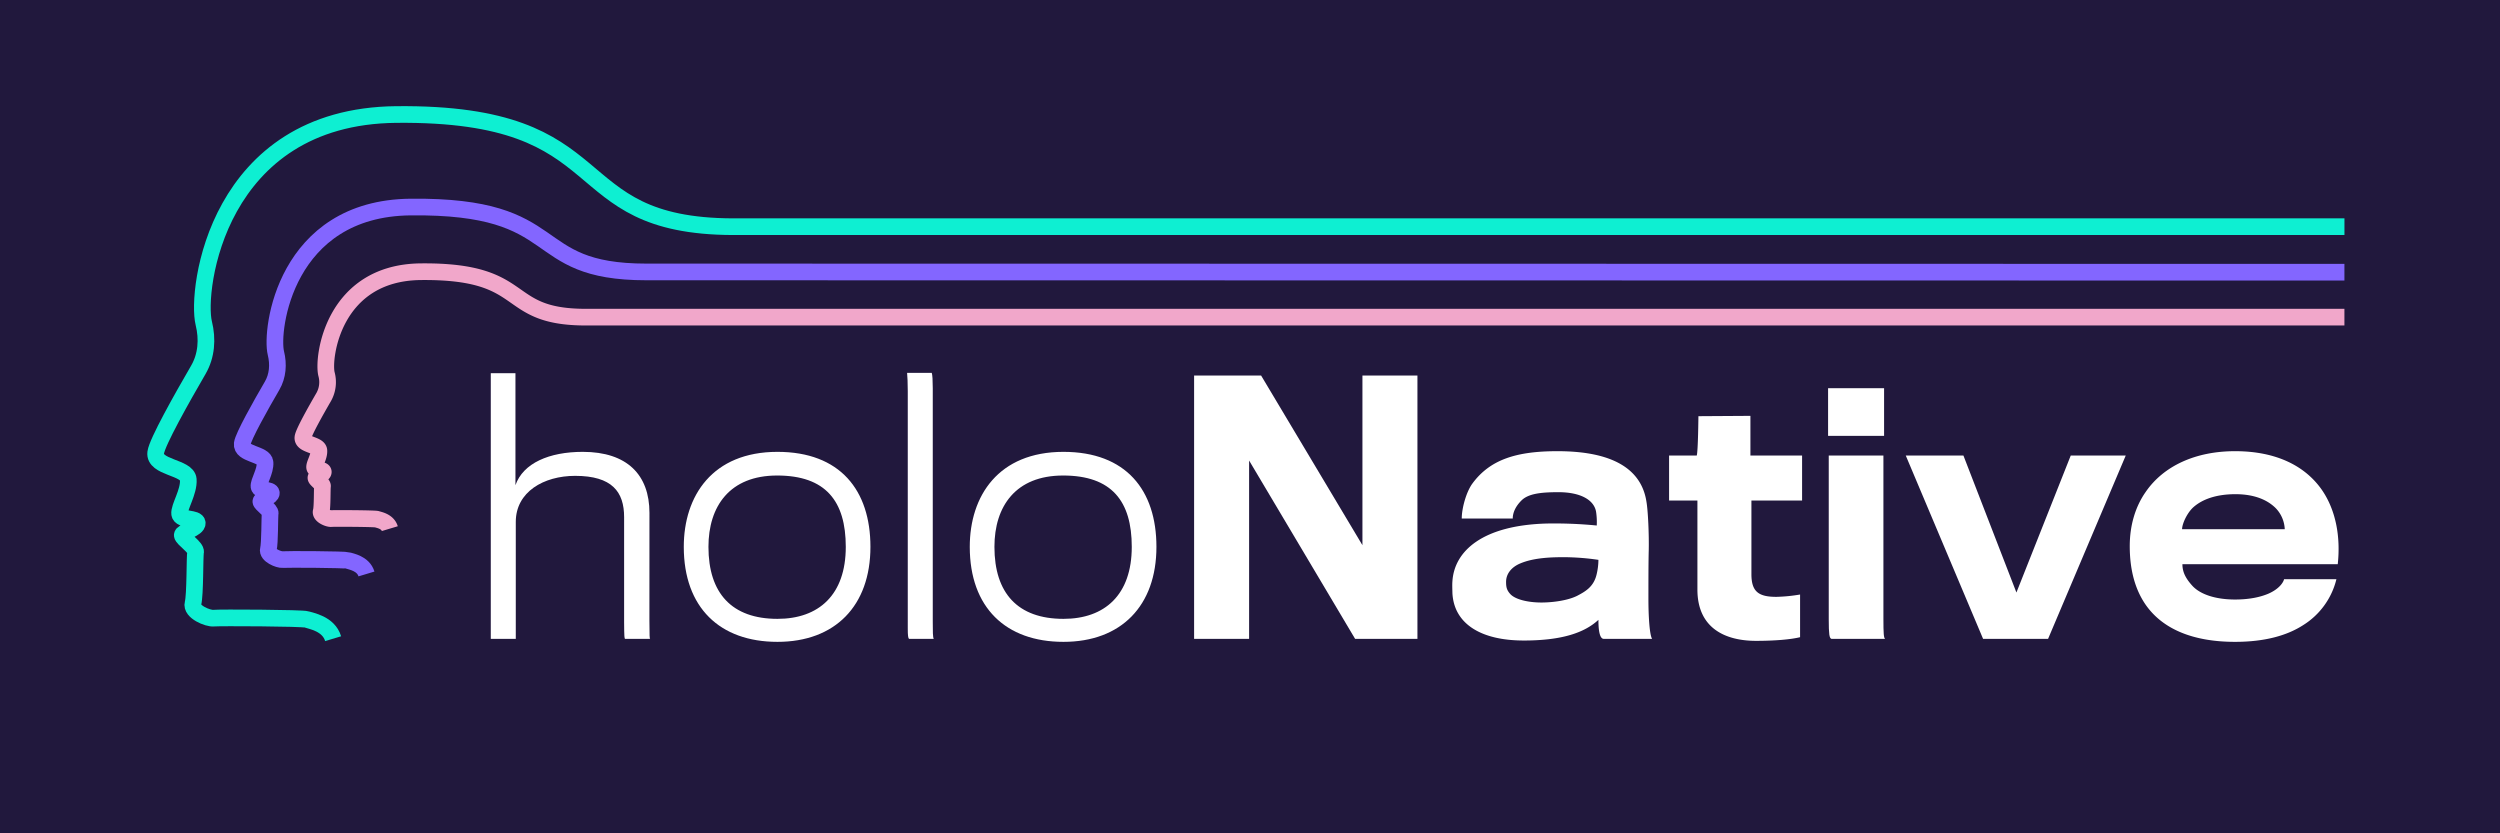
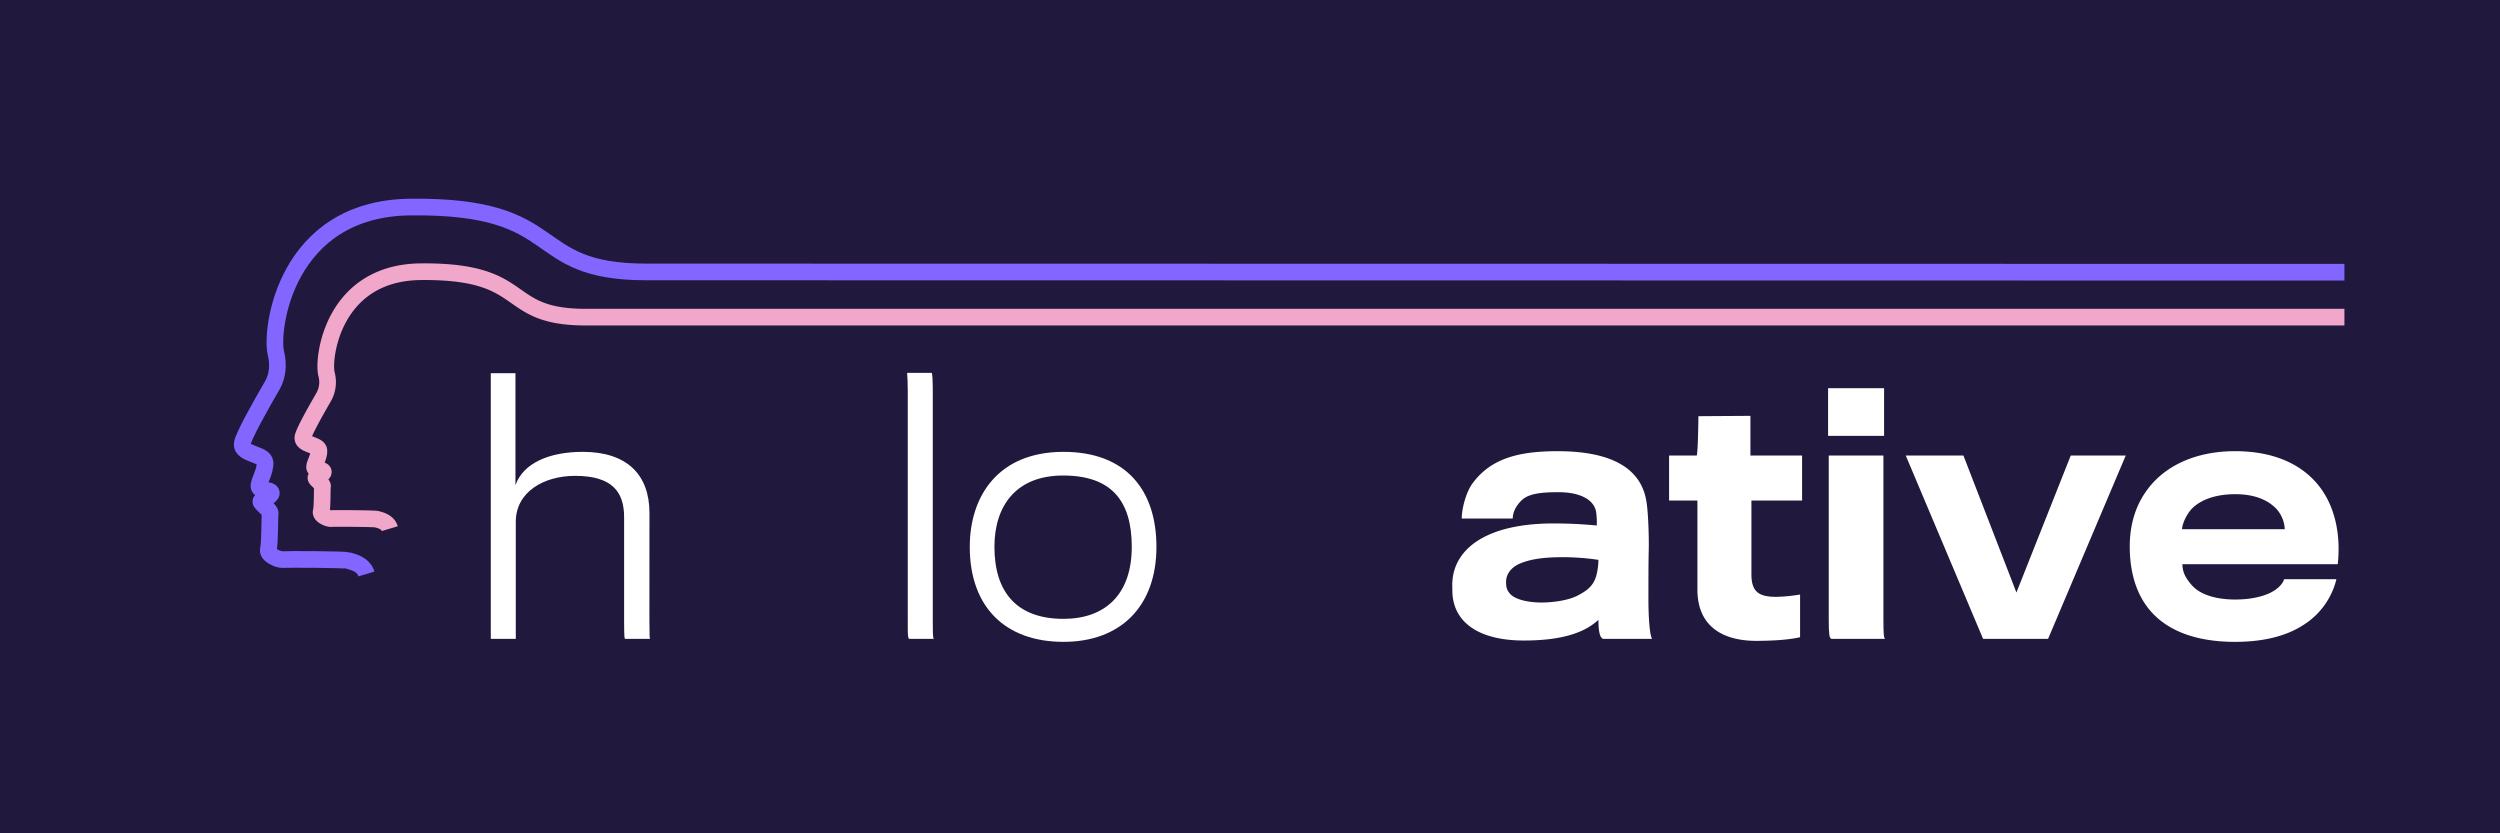
<svg xmlns="http://www.w3.org/2000/svg" viewBox="0 0 1500 500">
  <defs>
    <style>.a{fill:#21183d;}.b,.c,.d{fill:none;stroke-width:10px;}.b{stroke:#0eefd2;}.b,.c{stroke-miterlimit:10;}.c{stroke:#8366ff;}.d{stroke:#f1a7ca;stroke-linejoin:bevel;}.e{fill:#fff;}</style>
  </defs>
  <rect class="a" x="-336" y="-339.5" width="2454" height="1229.57" />
-   <path class="b" d="M199.88,383.21c-2.74-9.11-13.37-10.63-15.8-11.54s-52.64-1.13-55.94-.78-13.74-3.83-12.35-8.87,1-28.17,1.56-30.78-7.82-8-8-10.08,9.14-4,9-7.33-10-1.46-10.56-5.48,5.74-13.22,5.17-20.7-20.69-6.9-19.54-16.09c.77-6.18,15.8-32.84,25.59-49.68,4.91-8.46,5.61-18.43,3.26-27.92-4.86-19.67,7.85-124.17,115.43-125.25,136.07-1.38,97.07,67,202.07,67.31h966.9" />
  <path class="c" d="M219.88,344.38c-1.92-6.38-9.36-7.45-11.06-8.08s-36.85-.79-39.16-.55-9.62-2.68-8.64-6.21.73-19.72,1.09-21.54-5.48-5.6-5.6-7.06,6.41-2.82,6.28-5.13-7-1-7.39-3.84,4-9.25,3.62-14.49-14.48-4.82-13.68-11.26c.54-4.33,11.06-23,17.92-34.78,3.44-5.92,3.92-12.89,2.28-19.54-3.4-13.77,5.5-86.92,80.8-87.68,95.25-1,68,38.94,141.45,38.94l1018.86.17" />
  <path class="d" d="M233.88,317.19c-1.34-4.46-6.55-5.21-7.74-5.65s-25.8-.56-27.41-.39-6.74-1.87-6-4.34.51-13.81.76-15.08-3.83-3.92-3.92-5,4.49-2,4.4-3.59-4.89-.71-5.18-2.68,2.82-6.48,2.54-10.14-10.14-3.38-9.58-7.89c.38-3,7.75-16.09,12.54-24.34a18.27,18.27,0,0,0,1.6-13.68c-2.38-9.64,3.85-60.84,56.56-61.38,66.68-.67,47.57,27.26,99,27.26H1406.65" />
  <path class="e" d="M390.07,383.31h-15c-.8-.4-.6-2.2-.6-73,0-15.2-7.2-24.8-29.4-24.8-18.8,0-35.6,9.6-35.6,27.6v70.2h-15V223.91h14.8v67.2c4.6-13.2,20.2-20,40.4-20,26.6,0,40,13.8,40,36.6C389.67,379.31,389.47,382.91,390.07,383.31Z" />
-   <path class="e" d="M466.47,385.11c-34.6,0-56.2-20.6-56.2-57,0-30.6,17.2-57,56.2-57,37.59,0,55.79,23,55.79,57C522.26,363.51,501.06,385.11,466.47,385.11Zm-.2-99.8c-28.4,0-41.2,18.4-41.2,42.8,0,27.8,14,43.2,41.4,43.2,24.79,0,41-14.4,41-43.2C507.46,300.71,495.46,285.31,466.27,285.31Z" />
  <path class="e" d="M545.46,383.31c-.6-.4-.8-2-.8-6.2V234.71c0-4.4-.2-9.4-.4-11h14.8c.4,1.2.6,4.6.6,9.2v140c0,5.8,0,9.6.6,10.4Z" />
  <path class="e" d="M638.06,385.11c-34.6,0-56.2-20.6-56.2-57,0-30.6,17.2-57,56.2-57,37.6,0,55.8,23,55.8,57C693.86,363.51,672.66,385.11,638.06,385.11Zm-.2-99.8c-28.4,0-41.2,18.4-41.2,42.8,0,27.8,14,43.2,41.4,43.2,24.8,0,41-14.4,41-43.2C679.06,300.71,667.06,285.31,637.86,285.31Z" />
-   <path class="e" d="M813.06,383.31l-63.6-107v107h-33v-158h40.2l60.8,101.8V225.31h33v158Z" />
  <path class="e" d="M962.25,383.31c-1.6,0-3.2-2.2-3.2-11.4-8.2,7.6-21.6,12.4-44.8,12.4-25.4,0-41.8-9.8-42.8-28.4,0-1.4-.2-4.8,0-7.2,1.2-18.2,18.2-33.6,56.8-34.6a261.07,261.07,0,0,1,29.8,1.2,41.12,41.12,0,0,0-.4-8.2c-1.2-7.2-9.4-11.8-22.6-11.8-11,0-18.2,1-22.2,5-3.6,3.6-5.2,7.4-5.2,10.8h-30.6c0-6,2.6-15.8,6.4-21,10.6-14.4,26.4-19.4,51-19.4,33.6,0,50.4,11,53.4,30.2,1,5.6,1.6,20.2,1.4,29.2-.2,6.8-.2,21-.2,29.4,0,9.2.6,21.2,2.2,23.8Zm-23.4-49c-7.6,0-18.4.2-26.8,3.8-5.2,2.2-8.4,6.2-8.4,11,0,3.2.4,5,2.6,7.4,3,3.2,10.6,5,18.6,5,6.8,0,15.8-1.2,21.4-4,5-2.6,9.8-5.4,11.6-12.4a38.15,38.15,0,0,0,1.2-9.2A147.85,147.85,0,0,0,938.85,334.31Z" />
  <path class="e" d="M1050.85,300.31v44.2c0,10.6,4.4,13.6,15,13.6a97.51,97.51,0,0,0,14.2-1.4v25.6c-5.6,1.4-15.4,2.2-26.4,2.2-18,0-35.2-7.2-35.2-30.8v-53.4h-17v-27h16.6c.8-2.6,1-23.6,1-23.6l31.2-.2v23.8h31v27Z" />
  <path class="e" d="M1096.85,261.51v-28.6h33.6v28.6Zm34.2,121.8h-32.2c-1.2-.4-1.6-2.6-1.6-11.6v-98.4h32.8v98C1130.05,380.11,1130.25,382.71,1131.05,383.31Z" />
  <path class="e" d="M1228.85,383.31h-39l-46.4-110h34.6l31.8,82.2,32.6-82.2h33Z" />
  <path class="e" d="M1381.85,375.11c-9.6,6.2-23,10-40.8,10-24.4,0-44.2-7.2-54.8-24-5.4-8.6-8.4-19.6-8.4-33.4,0-12.6,3.4-23.8,9.6-32.6,10.6-15.4,29.6-24.4,53.6-24.4,25.2,0,42.4,9.2,52.2,23.4,8.2,12,11.2,27.8,9.4,44.4h-93.2c0,5,2.2,8.8,6,13,4.6,5,13.6,8.2,25.6,8.2,9,0,15.6-1.6,20.2-3.6,5.8-2.6,8.6-6.2,9.2-8.6h31.4A45,45,0,0,1,1381.85,375.11Zm-16.4-70.2c-4.6-4.6-12.2-8.4-24.2-8.4-11.4,0-19.8,3-25.2,7.8-3.8,3.4-6.8,10-6.8,13.2h61.6A19.36,19.36,0,0,0,1365.45,304.91Z" />
</svg>